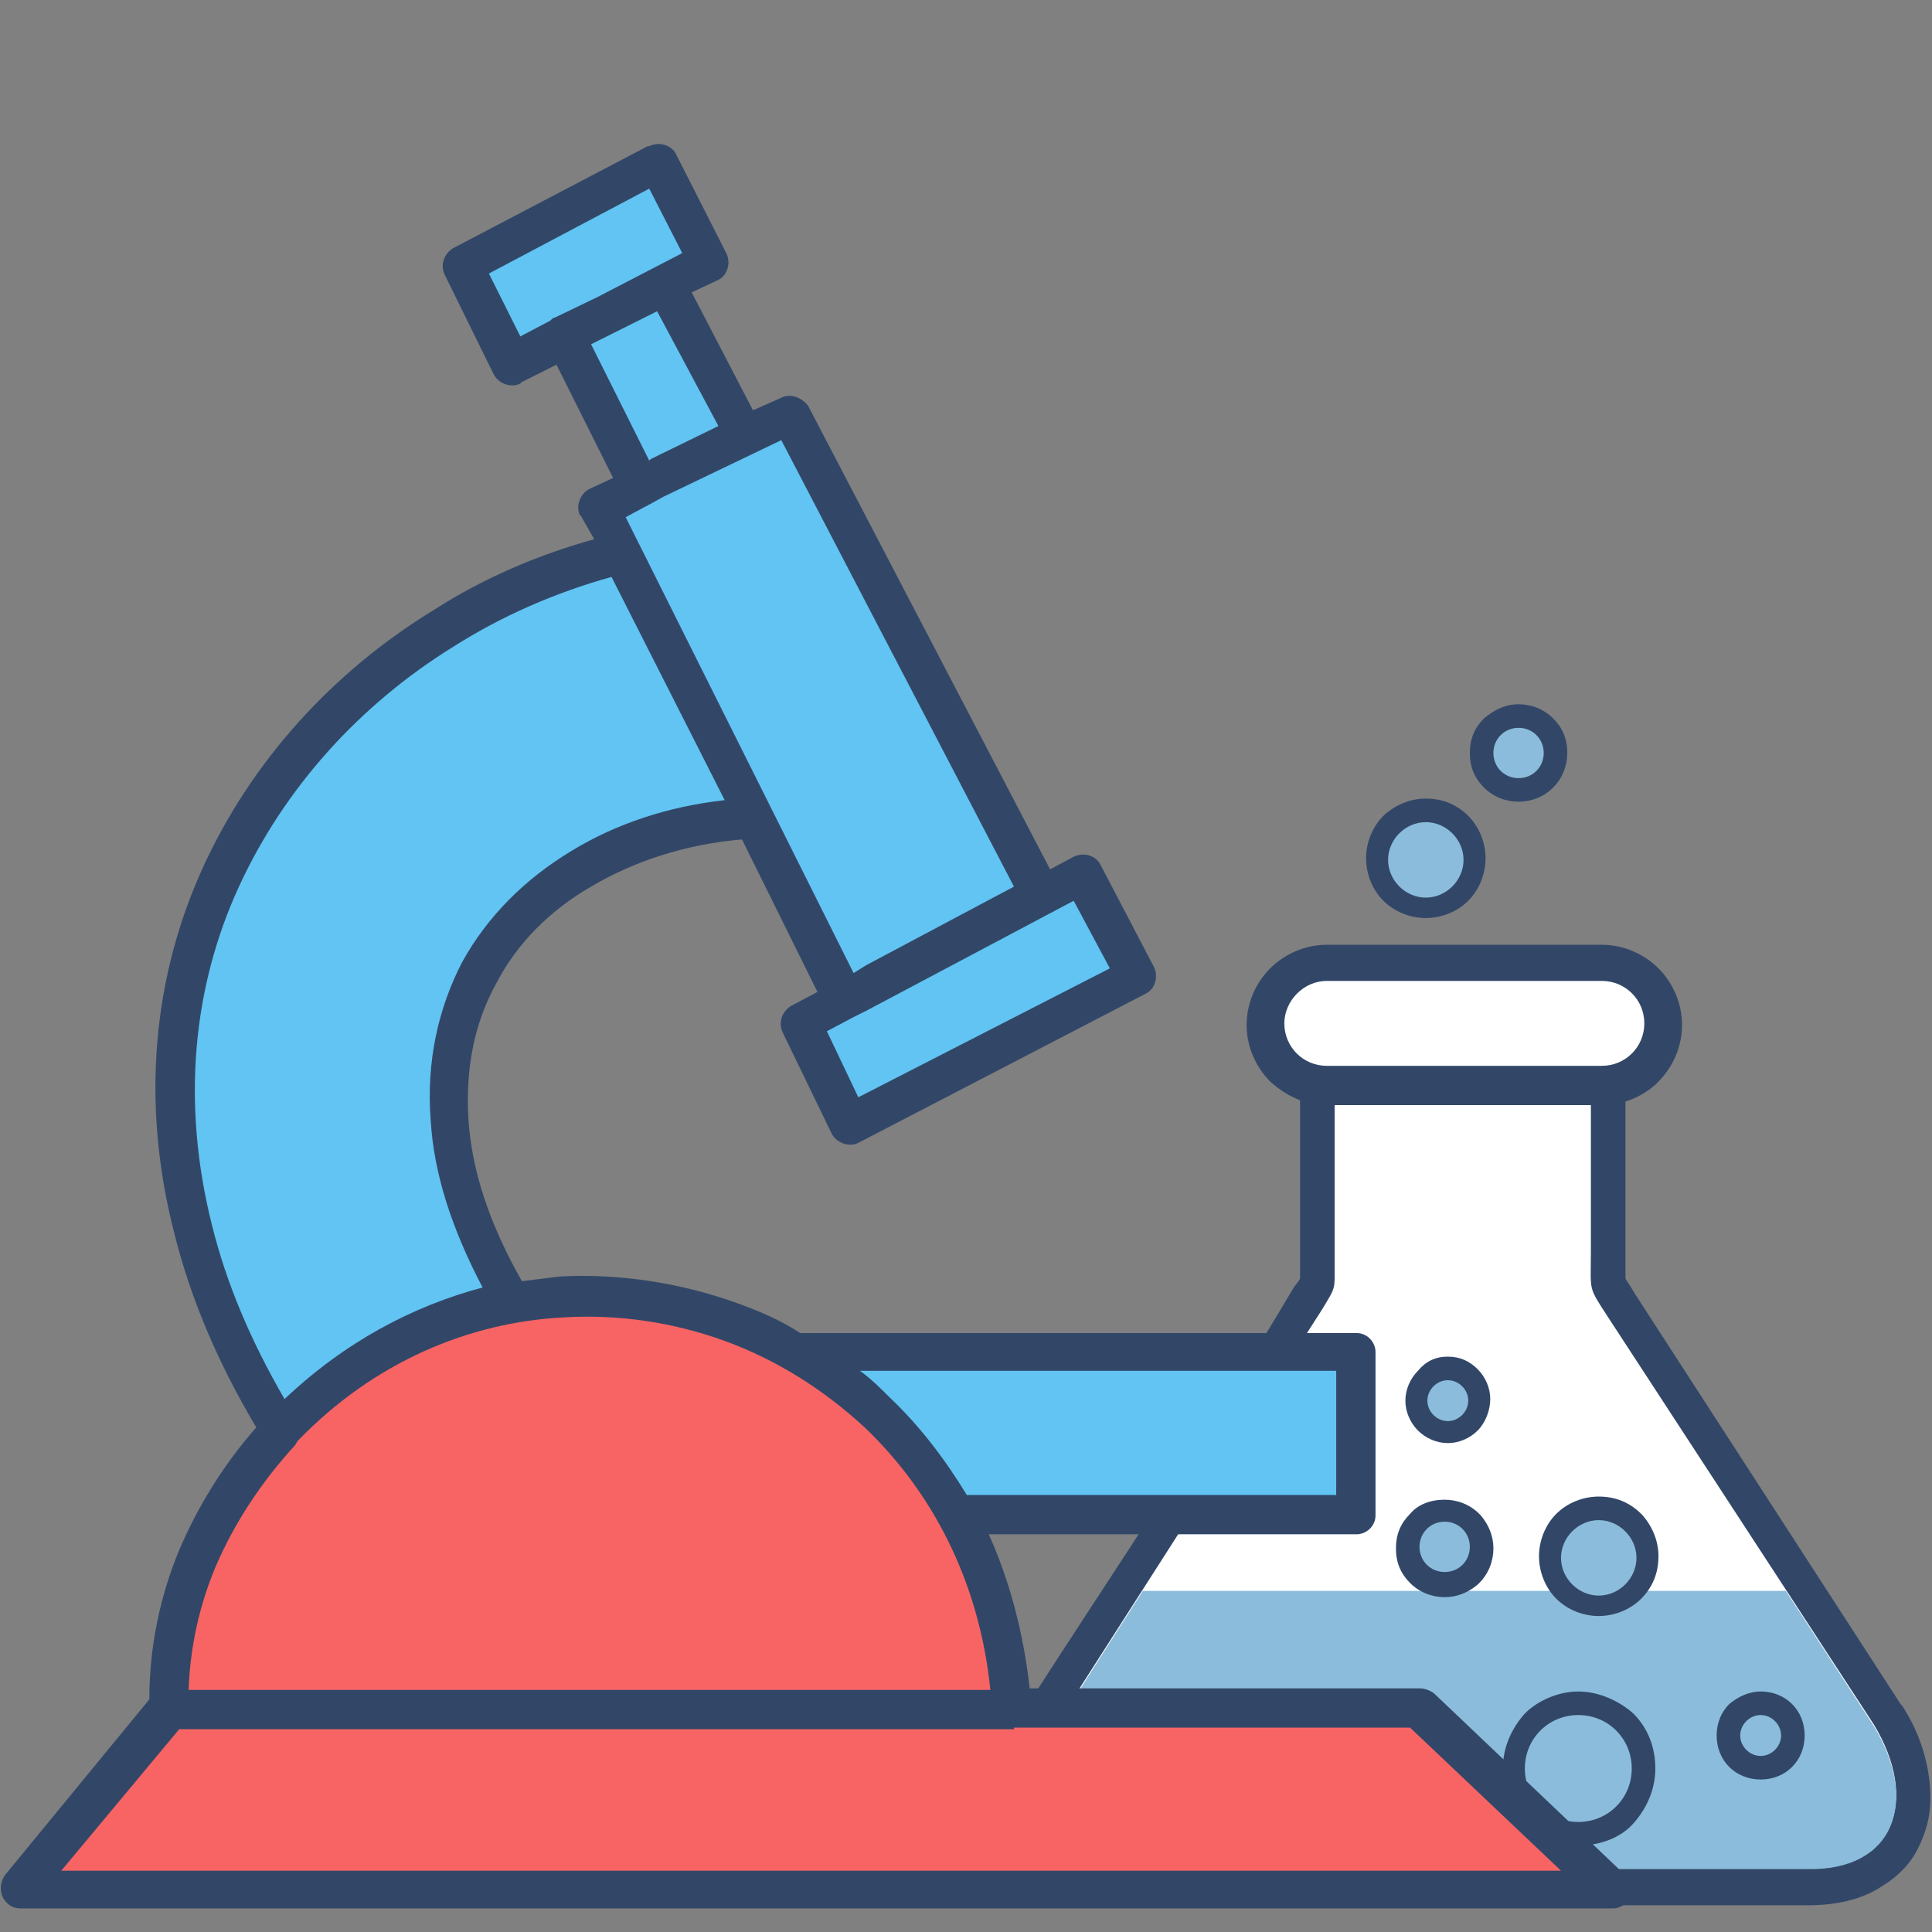
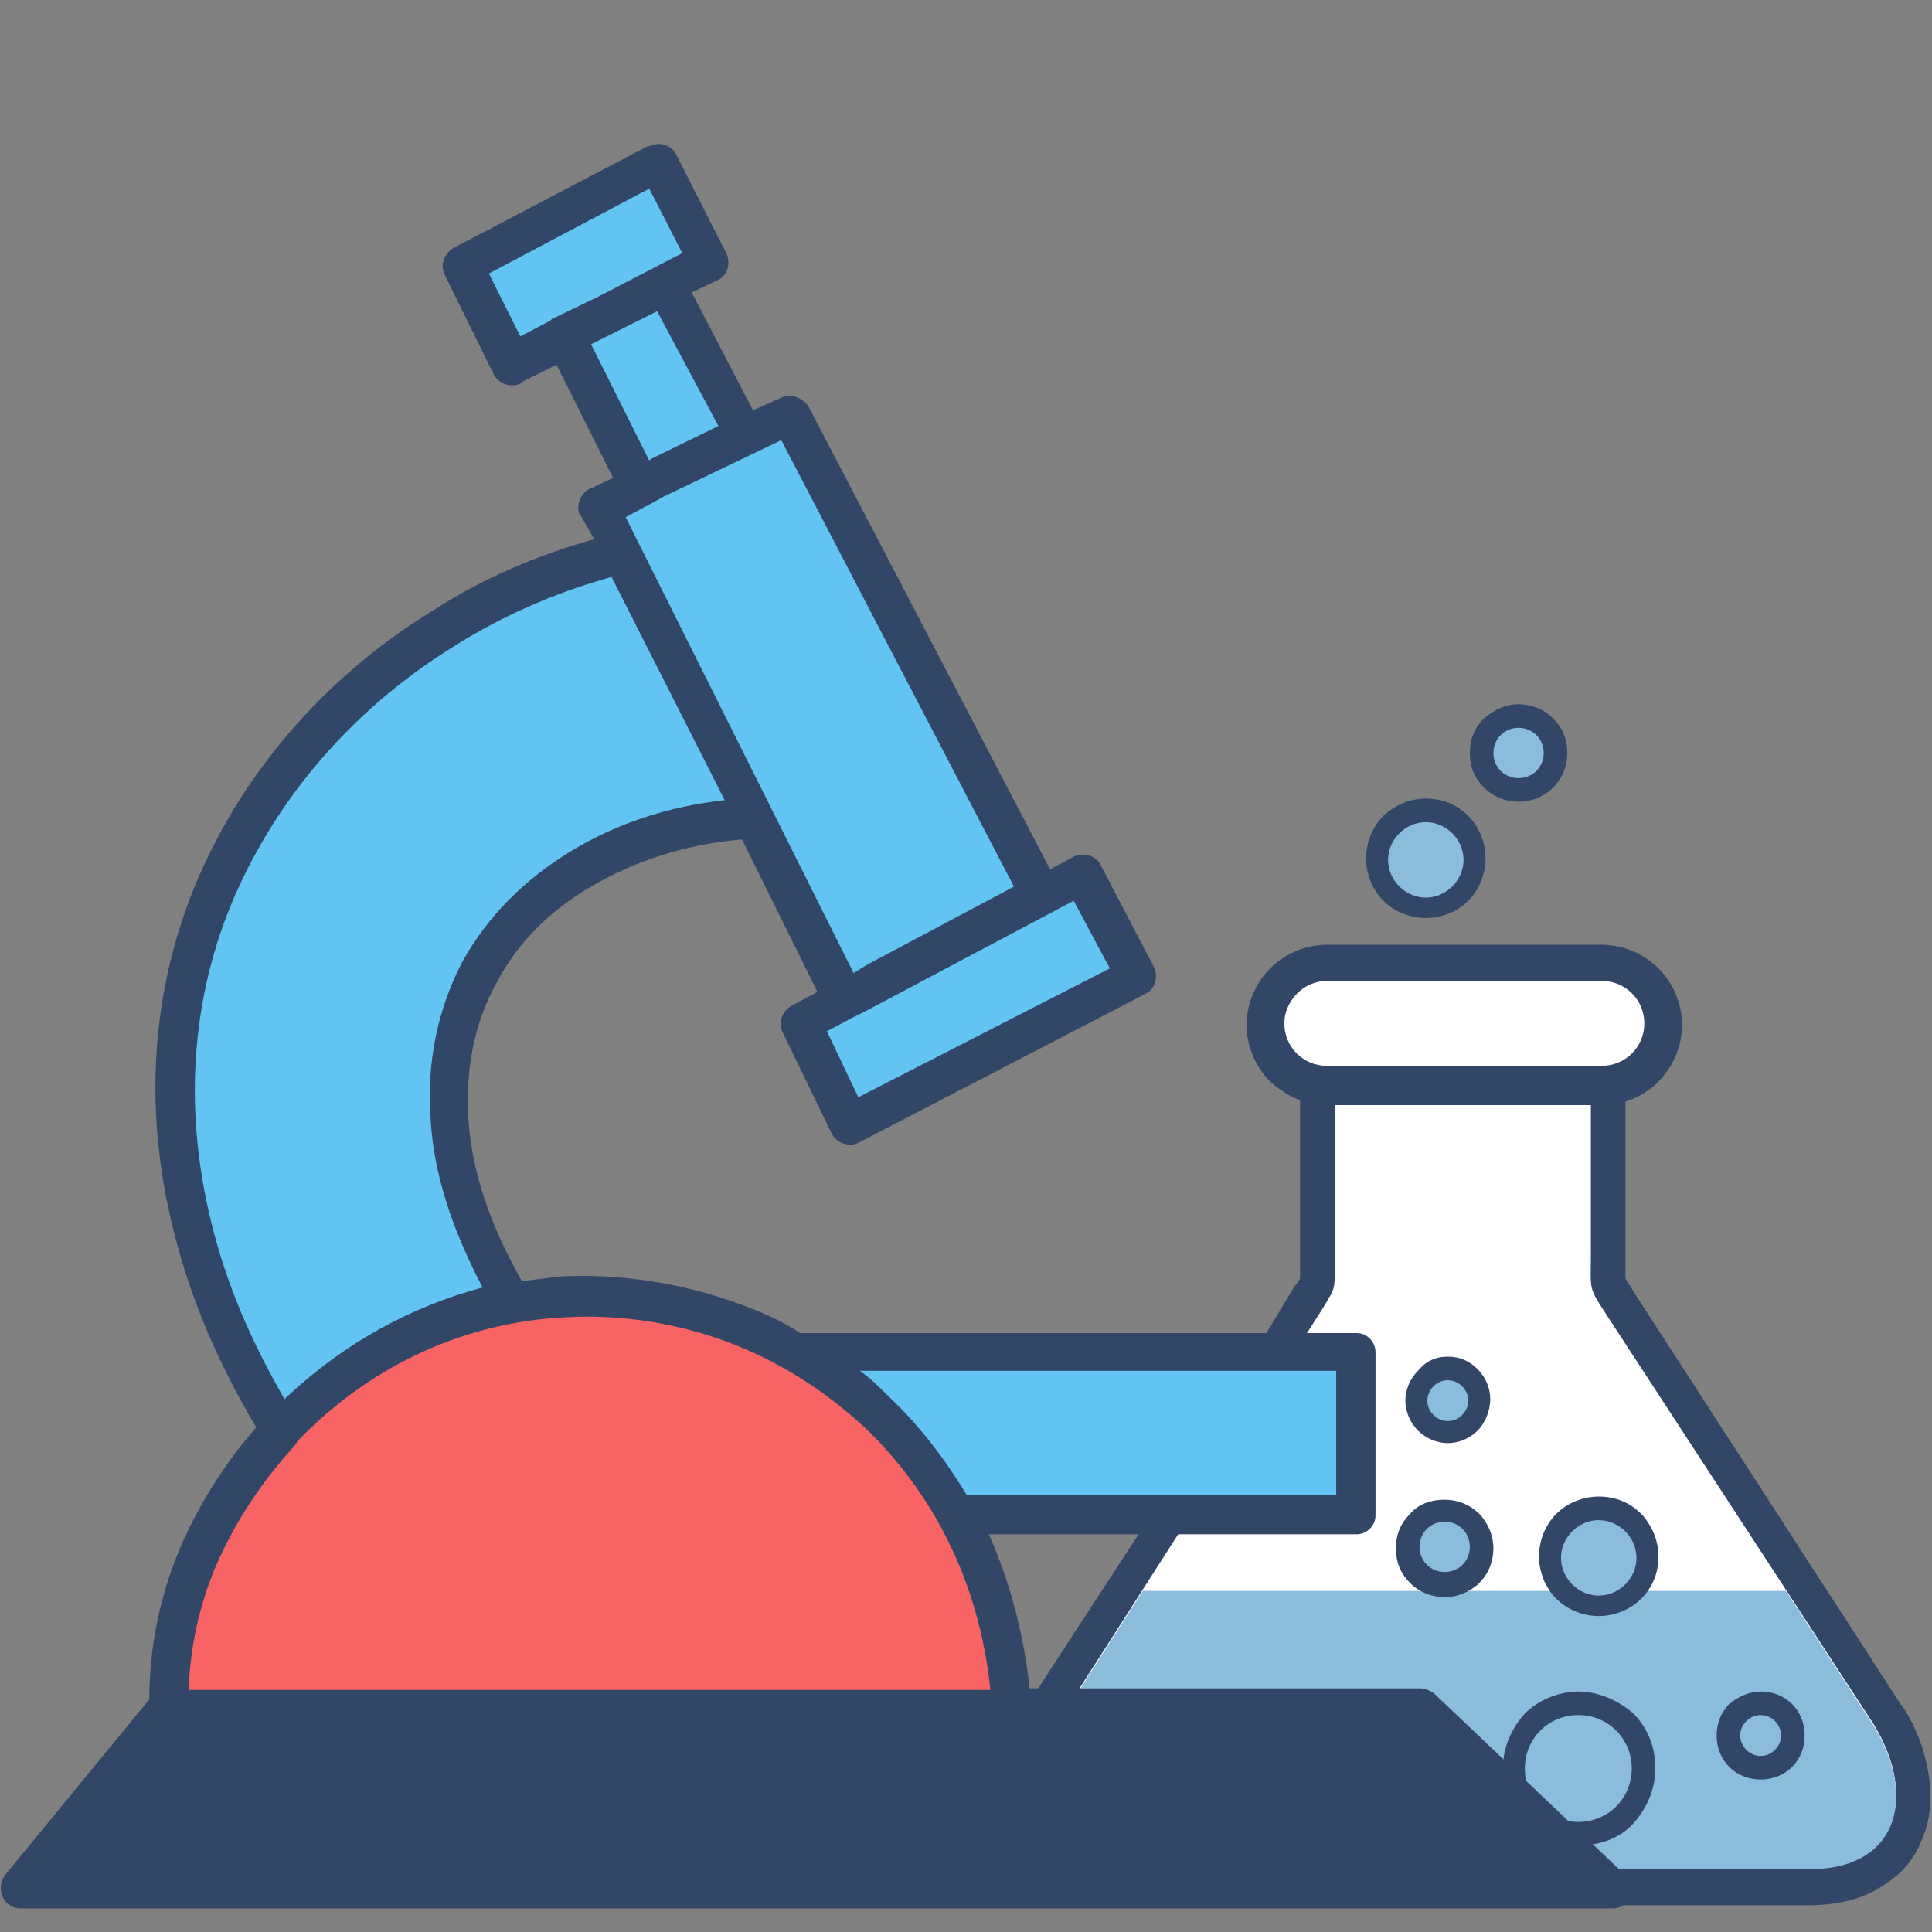
<svg xmlns="http://www.w3.org/2000/svg" version="1.1" id="Layer_1" x="0px" y="0px" viewBox="0 0 122.9 122.9" style="enable-background:new 0 0 122.9 122.9;" xml:space="preserve">
  <rect x="0" y="0" width="122.9" height="122.9" fill="#808080" stroke="none" />
  <style type="text/css">
	.st0{fill:#324768;}
	.st1{fill-rule:evenodd;clip-rule:evenodd;fill:#FFFFFF;}
	.st2{fill-rule:evenodd;clip-rule:evenodd;fill:#8BBCDB;}
	.st3{fill:#262626;}
	.st4{fill:#F86464;}
	.st5{fill:#61C4F2;}
</style>
  <g>
    <path class="st0" d="M84.9,65.6h16.2c1.3,0,2.3,1,2.3,2.3v11.8c0,0.4,0,0.3,0,0.8c0,0.5,0,0.7,0,0.8c0,0.1,0.2,0.3,0.6,1l16.9,26.1   l0.1,0.1c1.3,2,1.8,4.1,1.8,5.9c0,1.2-0.3,2.2-0.8,3.2c-0.5,1-1.3,1.8-2.3,2.4c-1.2,0.8-2.8,1.2-4.7,1.2l-0.2,0H74.9   c-0.8,0-1,0-1.1,0c-2.8,0.1-5.5,0.1-8.1-2.2c-1.5-1.3-2.3-3-2.3-5.1c0-1.7,0.6-3.5,2-5.5c5.6-8.7,11.7-17.7,16.9-26.5   c0.3-0.4,0.4-0.5,0.4-0.6c0-0.1,0-0.1,0-0.4v-0.6l0-12.2c0-0.1,0-0.1,0-0.2C82.7,66.7,83.7,65.6,84.9,65.6L84.9,65.6z" />
    <path class="st1" d="M101.1,67.9H84.9l0,12.4c0,1.8,0.1,1.5-0.8,3l-16.9,26.4c-2.3,3.2-1.9,5.9,0,7.5c2.2,2,4.9,1.6,7.7,1.6H115   c5.5,0.1,7.1-4.3,4.2-9.1l-16.9-25.9c-1.3-2-1.1-1.6-1.1-4.1V67.9L101.1,67.9z" />
    <path class="st2" d="M72.7,101.2l-5.5,8.6c-2.3,3.2-1.9,5.9,0,7.5c2.2,2,4.9,1.6,7.7,1.6H115c5.5,0.1,7.1-4.3,4.2-9.1l-5.6-8.6   H72.7L72.7,101.2z" />
    <path class="st3" d="M80.2,89.7c-0.6,0-1.1-0.5-1.1-1.1s0.5-1.1,1.1-1.1h4.3c0.6,0,1.1,0.5,1.1,1.1s-0.5,1.1-1.1,1.1H80.2   L80.2,89.7z" />
    <path class="st3" d="M77.2,94.5c-0.6,0-1.1-0.5-1.1-1.1s0.5-1.1,1.1-1.1h5.5c0.6,0,1.1,0.5,1.1,1.1s-0.5,1.1-1.1,1.1H77.2   L77.2,94.5z" />
    <path class="st0" d="M100.4,107.6c1.3,0,2.6,0.6,3.5,1.4c0.9,0.9,1.4,2.1,1.4,3.5s-0.6,2.6-1.4,3.5s-2.1,1.4-3.5,1.4   c-1.3,0-2.6-0.6-3.4-1.4l0,0c-0.9-0.9-1.4-2.1-1.4-3.5s0.6-2.6,1.4-3.5C97.8,108.2,99.1,107.6,100.4,107.6L100.4,107.6z" />
    <path class="st2" d="M100.4,109.1c1.9,0,3.4,1.5,3.4,3.4s-1.5,3.4-3.4,3.4s-3.4-1.5-3.4-3.4S98.5,109.1,100.4,109.1L100.4,109.1z" />
    <path class="st0" d="M112,107.6c0.8,0,1.5,0.3,2,0.8s0.8,1.2,0.8,2s-0.3,1.5-0.8,2s-1.2,0.8-2,0.8s-1.5-0.3-2-0.8s-0.8-1.2-0.8-2   s0.3-1.5,0.8-2C110.6,107.9,111.3,107.6,112,107.6L112,107.6z" />
    <path class="st2" d="M112,109.1c0.7,0,1.3,0.6,1.3,1.3s-0.6,1.3-1.3,1.3s-1.3-0.6-1.3-1.3S111.3,109.1,112,109.1L112,109.1z" />
    <path class="st0" d="M101.7,95.2c1.1,0,2,0.4,2.7,1.1l0.1,0.1c0.6,0.7,1,1.6,1,2.6c0,1.1-0.4,2-1.1,2.7l0,0   c-0.7,0.7-1.7,1.1-2.7,1.1s-2-0.4-2.7-1.1c-0.7-0.7-1.1-1.7-1.1-2.7s0.4-2,1.1-2.7S100.7,95.2,101.7,95.2L101.7,95.2z" />
    <path class="st2" d="M101.7,96.7c1.3,0,2.4,1.1,2.4,2.4s-1.1,2.4-2.4,2.4s-2.4-1.1-2.4-2.4S100.4,96.7,101.7,96.7L101.7,96.7z" />
    <path class="st0" d="M92.1,86.3c0.8,0,1.4,0.3,1.9,0.8l0,0c0.5,0.5,0.8,1.2,0.8,1.9S94.5,90.5,94,91h0c-0.5,0.5-1.2,0.8-1.9,0.8   s-1.4-0.3-1.9-0.8h0c-0.5-0.5-0.8-1.2-0.8-1.9s0.3-1.4,0.8-1.9l0,0C90.7,86.6,91.3,86.3,92.1,86.3L92.1,86.3z" />
    <path class="st2" d="M92.1,87.8c0.7,0,1.3,0.6,1.3,1.3s-0.6,1.3-1.3,1.3s-1.3-0.6-1.3-1.3S91.4,87.8,92.1,87.8L92.1,87.8z" />
    <path class="st0" d="M91.9,95.4c0.8,0,1.6,0.3,2.2,0.9l0.1,0.1c0.5,0.6,0.8,1.3,0.8,2.1c0,0.8-0.3,1.6-0.9,2.2l-0.1,0.1   c-0.6,0.5-1.3,0.8-2.1,0.8c-0.8,0-1.6-0.3-2.2-0.9l0,0c-0.6-0.6-0.9-1.3-0.9-2.2s0.3-1.6,0.9-2.2l0,0C90.2,95.7,91,95.4,91.9,95.4   L91.9,95.4z" />
    <path class="st2" d="M91.9,96.8c0.9,0,1.6,0.7,1.6,1.6s-0.7,1.6-1.6,1.6s-1.6-0.7-1.6-1.6S91,96.8,91.9,96.8L91.9,96.8z" />
    <path class="st0" d="M90.7,50.8c1.1,0,2,0.4,2.7,1.1h0c0.7,0.7,1.1,1.7,1.1,2.7s-0.4,2-1.1,2.7c-0.7,0.7-1.7,1.1-2.7,1.1   s-2-0.4-2.7-1.1c-0.7-0.7-1.1-1.7-1.1-2.7s0.4-2,1.1-2.7l0.1-0.1C88.8,51.2,89.7,50.8,90.7,50.8L90.7,50.8z" />
    <path class="st2" d="M90.7,52.3c1.3,0,2.4,1.1,2.4,2.4s-1.1,2.4-2.4,2.4s-2.4-1.1-2.4-2.4S89.4,52.3,90.7,52.3L90.7,52.3z" />
    <path class="st0" d="M96.6,44.8c0.8,0,1.6,0.3,2.2,0.9c0.6,0.6,0.9,1.3,0.9,2.2c0,0.8-0.3,1.6-0.9,2.2S97.4,51,96.6,51   c-0.8,0-1.6-0.3-2.2-0.9s-0.9-1.3-0.9-2.2s0.3-1.6,0.9-2.2C95,45.2,95.7,44.8,96.6,44.8L96.6,44.8z" />
    <path class="st2" d="M96.6,46.3c0.9,0,1.6,0.7,1.6,1.6s-0.7,1.6-1.6,1.6S95,48.8,95,47.9S95.7,46.3,96.6,46.3L96.6,46.3z" />
    <path class="st0" d="M84.4,60.1h17.5c1.4,0,2.7,0.6,3.6,1.5c0.9,0.9,1.5,2.2,1.5,3.6s-0.6,2.7-1.5,3.6c-0.1,0.1-0.1,0.1-0.2,0.2   c-0.9,0.8-2.1,1.3-3.4,1.3H84.4c-1.4,0-2.6-0.6-3.6-1.5l0,0c-0.9-0.9-1.5-2.2-1.5-3.6s0.6-2.7,1.5-3.6C81.7,60.7,83,60.1,84.4,60.1   L84.4,60.1z" />
    <path class="st1" d="M84.4,62.4h17.5c1.5,0,2.7,1.2,2.7,2.7l0,0c0,1.5-1.2,2.7-2.7,2.7H84.4c-1.5,0-2.7-1.2-2.7-2.7l0,0   C81.7,63.7,82.9,62.4,84.4,62.4L84.4,62.4z" />
    <path class="st0" d="M47.2,53.4c-3.6,0.3-6.9,1.4-9.6,3c-2.6,1.5-4.7,3.6-6,6.1c-1.4,2.5-2,5.4-1.8,8.7c0.2,3.2,1.3,6.6,3.4,10.3   c0.8-0.1,1.6-0.2,2.4-0.3c3.8-0.2,7.7,0.4,11.3,1.7c1.4,0.5,2.8,1.1,4,1.9h35.4c0.7,0,1.2,0.6,1.2,1.2v10.4c0,0.7-0.6,1.2-1.2,1.2   H62.9c1.3,2.9,2.2,6.2,2.6,9.8h24.8l0,0c0.3,0,0.6,0.1,0.9,0.3l12.1,11.5c0.3,0.2,0.5,0.6,0.5,1c0,0.7-0.6,1.2-1.2,1.2H1.3v0   c-0.3,0-0.6-0.1-0.8-0.3c-0.5-0.4-0.6-1.2-0.2-1.8l9.2-11.2c0-3.4,0.7-6.6,1.9-9.5c1.2-2.8,2.8-5.4,4.9-7.8   c-2.5-4.2-4.2-8.3-5.2-12.3c-2.2-8.5-1.3-16.5,1.8-23.3c3.1-6.8,8.3-12.5,14.7-16.4c3.1-2,6.6-3.5,10.2-4.5L37,32.9   c0,0,0-0.1-0.1-0.1c-0.3-0.6,0-1.4,0.6-1.7l1.5-0.7l-3.6-7.2l-2.2,1.1c0,0-0.1,0.1-0.1,0.1c-0.6,0.3-1.4,0-1.7-0.6l-3.1-6.3l0,0   c-0.3-0.6-0.1-1.3,0.5-1.7l12.4-6.5c0,0,0,0,0.1,0c0.6-0.3,1.4-0.1,1.7,0.5l3.2,6.3l0,0c0.3,0.6,0.1,1.4-0.5,1.7L44,18.6l3.9,7.5   l1.8-0.8l0,0c0.6-0.3,1.3,0,1.7,0.5l15.4,29.5l1.5-0.8c0.6-0.3,1.4-0.1,1.7,0.5l3.4,6.5l0,0l0,0c0.3,0.6,0.1,1.4-0.5,1.7l-18.3,9.5   l0,0c-0.6,0.3-1.4,0-1.7-0.6l-3.1-6.4c-0.3-0.6-0.1-1.3,0.5-1.7l1.7-0.9L47.2,53.4L47.2,53.4L47.2,53.4z" />
-     <path class="st4" d="M64.5,110c-0.1,0-0.1,0-0.2,0c-0.1,0-0.2,0-0.3,0H11.4L3.9,119h95.4l-9.6-9.1H64.5L64.5,110L64.5,110z" />
    <path class="st4" d="M18.9,91.7c0,0.1-0.1,0.1-0.1,0.2l0,0c-2.2,2.4-3.9,5-5.1,7.8c-1,2.4-1.6,5-1.7,7.8H63   c-0.7-6.9-3.7-12.6-8-16.7c-2.6-2.4-5.6-4.3-8.9-5.5c-3.3-1.2-6.8-1.7-10.2-1.5C29.9,84.1,23.8,86.6,18.9,91.7L18.9,91.7L18.9,91.7   z" />
    <path class="st5" d="M54.7,87.2c0.7,0.5,1.3,1.1,1.9,1.7c1.9,1.8,3.5,3.9,4.9,6.2h23.5v-7.9L54.7,87.2L54.7,87.2L54.7,87.2z" />
    <polygon class="st5" points="41.3,29.3 41.4,29.2 45.7,27.1 41.8,19.8 39,21.2 37.6,21.9 41.3,29.3  " />
    <polygon points="54.6,72.6 54.6,72.6 54.6,72.6  " />
    <path class="st5" d="M54.3,61.9l0.8-0.5l9.4-5L49.7,28l-7.5,3.6l-0.9,0.5l0,0c-0.1,0-0.1,0.1-0.2,0.1l-1.3,0.7L54.3,61.9L54.3,61.9   L54.3,61.9z" />
    <polygon class="st5" points="70.6,61.6 68.3,57.3 55.1,64.3 54.3,64.7 54.3,64.7 54.3,64.7 54.3,64.7 52.6,65.6 54.6,69.8    70.6,61.6  " />
    <path class="st5" d="M38.9,36.7c-3.6,1-7,2.5-10,4.4c-6,3.7-10.8,9-13.7,15.3S11.5,70.1,13.5,78c0.9,3.6,2.4,7.2,4.6,11   c3.8-3.6,8.1-5.9,12.6-7.1c-2-3.8-3.1-7.3-3.3-10.6c-0.3-3.8,0.5-7.2,2-10.1c1.6-2.9,4-5.3,7-7.1c2.8-1.7,6.1-2.8,9.7-3.2   L38.9,36.7L38.9,36.7L38.9,36.7z" />
    <path class="st5" d="M43.4,16.1L41.3,12l-10.2,5.4l2,4l1.9-1c0.1-0.1,0.2-0.2,0.3-0.2l2.7-1.3L43.4,16.1L43.4,16.1L43.4,16.1z" />
  </g>
</svg>